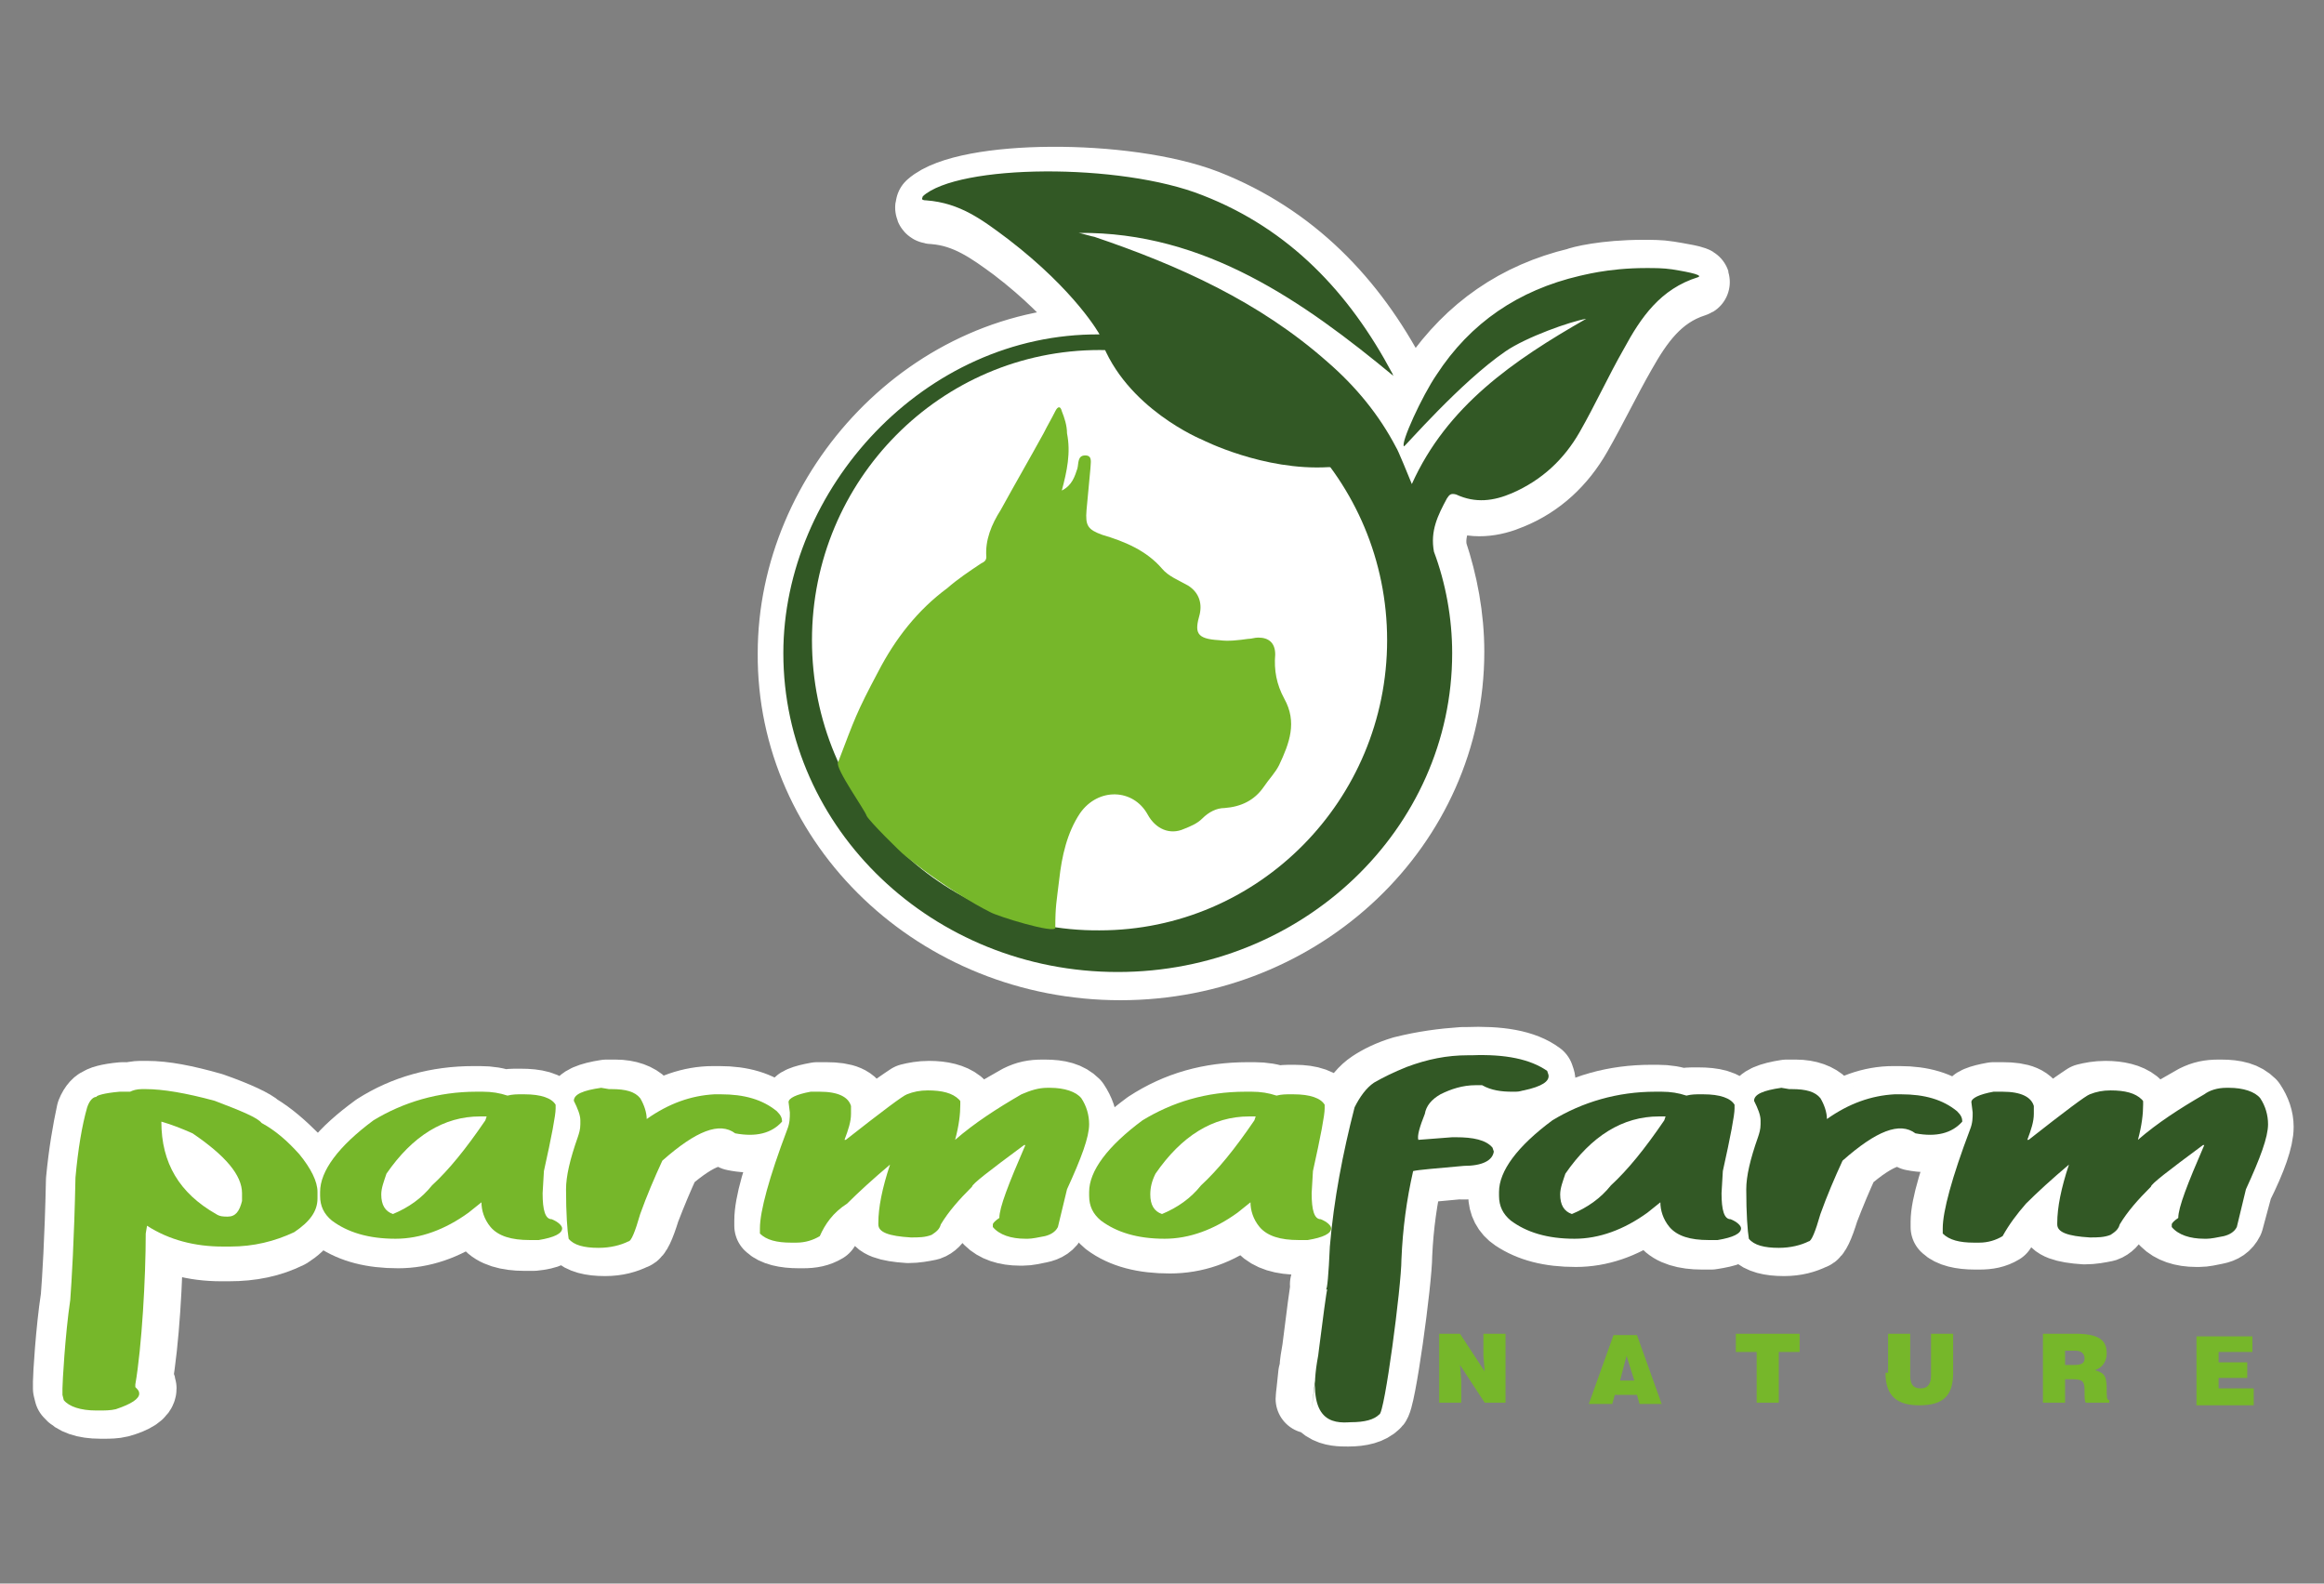
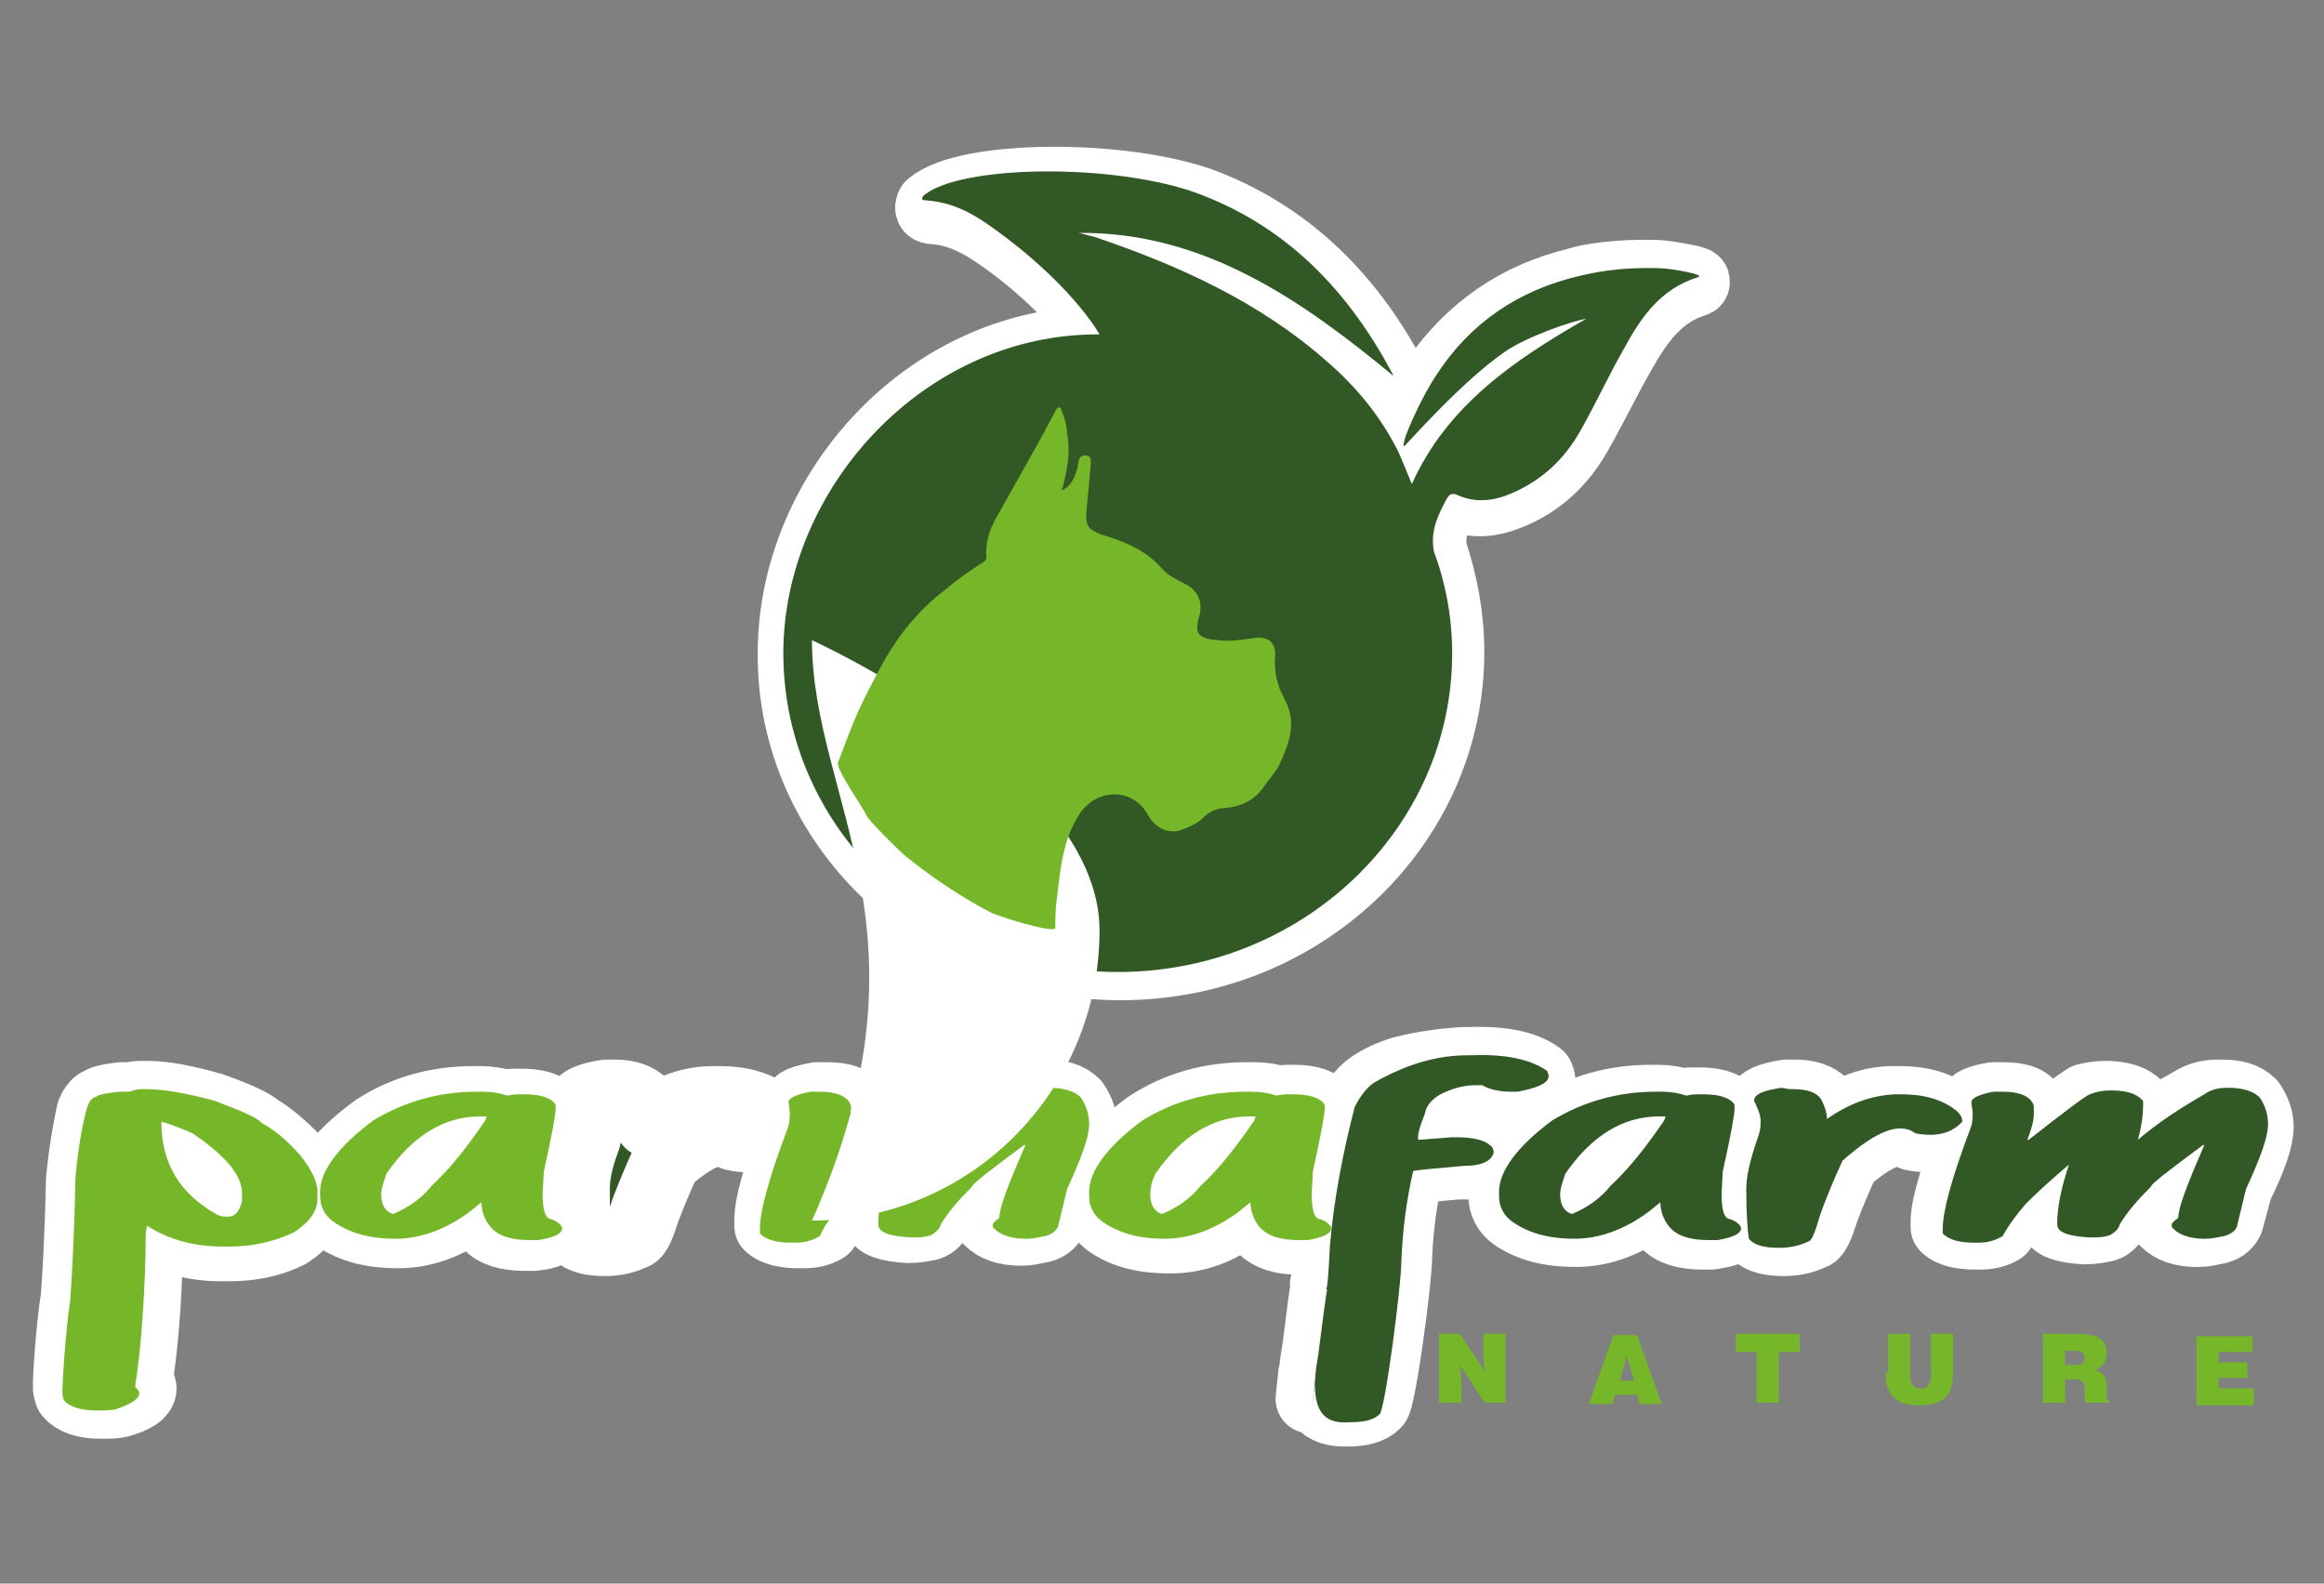
<svg xmlns="http://www.w3.org/2000/svg" version="1.1" id="Livello_1" x="0px" y="0px" viewBox="0 0 178.6 121.7" style="enable-background:new 0 0 178.6 121.7;" xml:space="preserve">
  <rect x="0" y="0" width="178.6" height="121.7" fill="#808080" stroke="none" />
  <style type="text/css">
	.st0{fill:#76B72A;}
	.st1{fill:#325825;}
	.st2{fill:none;stroke:#FFFFFF;stroke-width:5.338;stroke-linecap:round;stroke-linejoin:round;stroke-miterlimit:10;}
	.st3{fill:#FFFFFF;}
</style>
  <path class="st0" d="M126.5,20.6c0.6,0,1.3,0,2,0.1C127.8,20.7,127.2,20.6,126.5,20.6" />
  <path class="st1" d="M86.1,74.2c14,0,25.3-10.8,25.3-24.1c0-2.7-0.5-5.3-1.3-7.7c-0.3-1.5,0.3-2.8,1-4.1c0.1-0.3,0.3-0.4,0.7-0.2  c1.4,0.7,2.9,0.5,4.3-0.1c2.2-0.9,3.9-2.5,5.1-4.6s2.2-4.2,3.4-6.3c1.3-2.3,2.8-4.5,5.6-5.4c0.5-0.1-1.4-0.4-2-0.5  c-0.6-0.1-1.3-0.1-1.9-0.1c-3,0-4.9,0.5-5.1,0.6c-4.6,1.1-8.2,3.6-10.9,7.5c-1,1.6-2.7,5.3-2.5,5.4c0,0.1,4.2-4.8,7.7-7.1  c1.5-1,4.9-2.3,6.2-2.4c-5.5,3.1-10.5,6.6-13.2,12.5c-0.2-0.5-1.1-2.6-1.2-2.7c-1.3-2.5-3.1-4.6-5.2-6.5c-5.1-4.5-11.2-7.3-17.6-9.5  c-0.1,0-1.1-0.3-1.1-0.3c9.5-0.1,17,5.2,23.8,10.8c-0.1-0.1-0.1-0.3-0.1-0.2c-3.2-6.1-7.8-10.9-14.4-13.5  c-6.2-2.4-18.5-2.3-21.2,0.1c0.1,0-0.3,0.3,0.3,0.3c2.5,0.2,4.3,1.5,6.2,2.9c5.1,3.9,6.9,7.2,6.9,7.2c-13.4-0.2-24,11.5-24,24  C60.8,63.4,72.1,74.2,86.1,74.2" />
  <path class="st2" d="M86.1,74.2c14,0,25.3-10.8,25.3-24.1c0-2.7-0.5-5.3-1.3-7.7c-0.3-1.5,0.3-2.8,1-4.1c0.1-0.3,0.3-0.4,0.7-0.2  c1.4,0.7,2.9,0.5,4.3-0.1c2.2-0.9,3.9-2.5,5.1-4.6s2.2-4.2,3.4-6.3c1.3-2.3,2.8-4.5,5.6-5.4c0.5-0.1-1.4-0.4-2-0.5  c-0.6-0.1-1.3-0.1-1.9-0.1c-3,0-4.9,0.5-5.1,0.6c-4.6,1.1-8.2,3.6-10.9,7.5c-1,1.6-2.7,5.3-2.5,5.4c0,0.1,4.2-4.8,7.7-7.1  c1.5-1,4.9-2.3,6.2-2.4c-5.5,3.1-10.5,6.6-13.2,12.5c-0.2-0.5-1.1-2.6-1.2-2.7c-1.3-2.5-3.1-4.6-5.2-6.5c-5.1-4.5-11.2-7.3-17.6-9.5  c-0.1,0-1.1-0.3-1.1-0.3c9.5-0.1,17,5.2,23.8,10.8c-0.1-0.1-0.1-0.3-0.1-0.2c-3.2-6.1-7.8-10.9-14.4-13.5  c-6.2-2.4-18.5-2.3-21.2,0.1c0.1,0-0.3,0.3,0.3,0.3c2.5,0.2,4.3,1.5,6.2,2.9c5.1,3.9,6.9,7.2,6.9,7.2c-13.4-0.2-24,11.5-24,24  C60.8,63.4,72.1,74.2,86.1,74.2z" />
  <path class="st1" d="M19.8,86.7c-0.3-0.3-1.5-0.9-3.5-1.6c-2.1-0.6-3.7-0.9-5-0.9H11c-0.3,0-0.6,0-0.9,0.1H9.5H9.4  c-1.1,0.1-1.7,0.3-1.7,0.4c-0.2,0-0.5,0.3-0.7,0.8c-0.3,1.4-0.6,3.1-0.8,5.2c-0.1,4.7-0.3,7.7-0.4,9c-0.4,2.6-0.6,6.1-0.6,6.5v0.5  l0.1,0.4c0.4,0.5,1.2,0.8,2.4,0.8H8c0.4,0,0.8,0,1.2-0.1c1.1-0.3,1.7-0.7,1.7-1.1l0,0c0-0.2-0.1-0.3-0.3-0.5V106  c0.5-2.8,0.8-7.8,0.8-11.1l0.1-0.6l0,0c1.6,1,3.4,1.5,5.5,1.5h0.6c1.7,0,3.2-0.3,4.6-1c1.1-0.7,1.7-1.6,1.7-2.5v-0.5  c0-0.8-0.4-1.7-1.3-2.8C21.7,88.1,20.8,87.3,19.8,86.7 M18.4,92.1v0.4c-0.2,0.7-0.5,1.1-1.1,1.1c-0.2,0-0.5-0.1-0.8-0.2  c-2.6-1.5-3.9-3.7-3.9-6.7l0,0c0.7,0.1,1.5,0.5,2.3,0.9c2.4,1.6,3.6,3,3.6,4.4v0.1C18.5,92.1,18.4,92.1,18.4,92.1z" />
  <path class="st2" d="M19.8,86.7c-0.3-0.3-1.5-0.9-3.5-1.6c-2.1-0.6-3.7-0.9-5-0.9H11c-0.3,0-0.6,0-0.9,0.1H9.5H9.4  c-1.1,0.1-1.7,0.3-1.7,0.4c-0.2,0-0.5,0.3-0.7,0.8c-0.3,1.4-0.6,3.1-0.8,5.2c-0.1,4.7-0.3,7.7-0.4,9c-0.4,2.6-0.6,6.1-0.6,6.5v0.5  l0.1,0.4c0.4,0.5,1.2,0.8,2.4,0.8H8c0.4,0,0.8,0,1.2-0.1c1.1-0.3,1.7-0.7,1.7-1.1l0,0c0-0.2-0.1-0.3-0.3-0.5V106  c0.5-2.8,0.8-7.8,0.8-11.1l0.1-0.6l0,0c1.6,1,3.4,1.5,5.5,1.5h0.6c1.7,0,3.2-0.3,4.6-1c1.1-0.7,1.7-1.6,1.7-2.5v-0.5  c0-0.8-0.4-1.7-1.3-2.8C21.7,88.1,20.8,87.3,19.8,86.7z M18.4,92.1v0.4c-0.2,0.7-0.5,1.1-1.1,1.1c-0.2,0-0.5-0.1-0.8-0.2  c-2.6-1.5-3.9-3.7-3.9-6.7l0,0c0.7,0.1,1.5,0.5,2.3,0.9c2.4,1.6,3.6,3,3.6,4.4v0.1C18.5,92.1,18.4,92.1,18.4,92.1z" />
  <path class="st1" d="M42,93.4c-0.4,0-0.6-0.6-0.6-1.8l0.1-1.5c0.6-2.5,0.8-4,0.8-4.4v-0.2C42,85,41.2,84.8,40,84.8h-0.2  c-0.4,0-0.7,0-1.1,0.1c-0.5-0.2-1.1-0.3-1.8-0.3h-0.5c-2.8,0-5.3,0.7-7.5,2.1c-2.6,1.9-3.9,3.5-3.9,5v0.2c0,0.7,0.3,1.3,0.9,1.7  c1.2,0.8,2.7,1.2,4.7,1.2c1.8,0,3.6-0.6,5.3-1.8l0.9-0.7c0,0.6,0.2,1.2,0.7,1.8C38,94.7,39,95,40.3,95H41c1.1-0.1,1.7-0.4,1.7-0.8  l0,0C42.7,93.8,42.5,93.6,42,93.4 M37.2,86.5c-1.4,2-2.7,3.5-3.9,4.5c-0.8,0.9-1.7,1.5-2.8,2c-0.6-0.2-0.8-0.7-0.8-1.4  c0-0.4,0.1-0.8,0.4-1.4c1.9-2.7,4.2-4,6.8-4h0.5L37.2,86.5z" />
  <path class="st2" d="M42,93.4c-0.4,0-0.6-0.6-0.6-1.8l0.1-1.5c0.6-2.5,0.8-4,0.8-4.4v-0.2C42,85,41.2,84.8,40,84.8h-0.2  c-0.4,0-0.7,0-1.1,0.1c-0.5-0.2-1.1-0.3-1.8-0.3h-0.5c-2.8,0-5.3,0.7-7.5,2.1c-2.6,1.9-3.9,3.5-3.9,5v0.2c0,0.7,0.3,1.3,0.9,1.7  c1.2,0.8,2.7,1.2,4.7,1.2c1.8,0,3.6-0.6,5.3-1.8l0.9-0.7c0,0.6,0.2,1.2,0.7,1.8C38,94.7,39,95,40.3,95H41c1.1-0.1,1.7-0.4,1.7-0.8  l0,0C42.7,93.8,42.5,93.6,42,93.4z M37.2,86.5c-1.4,2-2.7,3.5-3.9,4.5c-0.8,0.9-1.7,1.5-2.8,2c-0.6-0.2-0.8-0.7-0.8-1.4  c0-0.4,0.1-0.8,0.4-1.4c1.9-2.7,4.2-4,6.8-4h0.5L37.2,86.5z" />
  <path class="st1" d="M59.7,86.5c0-0.2-0.1-0.5-0.4-0.7c-1-0.8-2.3-1.2-4-1.2h-0.5c-1.7,0-3.4,0.6-4.9,1.7c0-0.5-0.2-1-0.5-1.5  c-0.4-0.4-1.1-0.7-2.1-0.7h-0.2h-0.5c-1.3,0.2-2,0.5-2,0.9c0.3,0.6,0.5,1,0.5,1.4v0.3c0,0.4,0,0.7-0.1,0.9c-0.6,1.6-0.8,2.8-0.8,3.7  c0,1.7,0,2.9,0.1,3.5c0.4,0.4,1.1,0.6,2.2,0.6c0.9,0,1.6-0.2,2.2-0.5c0.2,0,0.5-0.6,0.9-1.9c0.5-1.3,1-2.5,1.6-3.8  c2.4-2.1,4.1-2.7,5.2-1.9C57.8,87.6,58.9,87.4,59.7,86.5L59.7,86.5z" />
  <path class="st2" d="M59.7,86.5c0-0.2-0.1-0.5-0.4-0.7c-1-0.8-2.3-1.2-4-1.2h-0.5c-1.7,0-3.4,0.6-4.9,1.7c0-0.5-0.2-1-0.5-1.5  c-0.4-0.4-1.1-0.7-2.1-0.7h-0.2h-0.5c-1.3,0.2-2,0.5-2,0.9c0.3,0.6,0.5,1,0.5,1.4v0.3c0,0.4,0,0.7-0.1,0.9c-0.6,1.6-0.8,2.8-0.8,3.7  c0,1.7,0,2.9,0.1,3.5c0.4,0.4,1.1,0.6,2.2,0.6c0.9,0,1.6-0.2,2.2-0.5c0.2,0,0.5-0.6,0.9-1.9c0.5-1.3,1-2.5,1.6-3.8  c2.4-2.1,4.1-2.7,5.2-1.9C57.8,87.6,58.9,87.4,59.7,86.5L59.7,86.5z" />
  <path class="st1" d="M82.6,84.8c-0.5-0.5-1.2-0.7-2.3-0.7h-0.2c-0.7,0-1.2,0.1-1.8,0.4c-1.8,1-3.4,2-4.9,3.1l0,0l0,0  c0.3-1,0.4-1.8,0.4-2.5V85c0-0.1,0-0.1-0.1-0.2c-0.5-0.4-1.3-0.6-2.3-0.6c-0.6,0-1.1,0.1-1.5,0.2c-0.3,0.2-1.8,1.2-4.5,3.2h-0.1l0,0  c0.3-0.7,0.5-1.3,0.5-1.8v-0.5c-0.2-0.7-0.9-1-2.3-1l0,0h-0.7c-1.1,0.2-1.6,0.4-1.6,0.7l0.1,0.7c0,0.4-0.1,0.8-0.2,1.2  c-1.4,3.4-2,5.7-2,6.9V94v0.2c0.4,0.4,1.2,0.6,2.3,0.6h0.3c0.7,0,1.2-0.1,1.7-0.4c0.5-0.8,1.1-1.6,1.7-2.3c0.9-0.9,1.9-1.8,3.2-2.8  l0,0l0,0c-0.6,1.6-0.9,3-0.9,4.1v0.1c0,0.5,0.8,0.8,2.4,0.9c0.6,0,1.1-0.1,1.6-0.2c0.3-0.1,0.6-0.4,0.7-0.7c0.5-0.8,1.3-1.7,2.3-2.6  c0-0.1,1.3-1.1,3.9-2.9h0.1l0,0c-1.3,2.7-1.9,4.4-1.9,5.1c-0.3,0.2-0.5,0.3-0.5,0.5v0.2c0.5,0.5,1.3,0.8,2.4,0.8h0.2  c0.4,0,0.8-0.1,1.3-0.2s0.8-0.3,1-0.7l0.7-2.6c1.1-2.2,1.6-3.7,1.6-4.6C83.2,86,83,85.4,82.6,84.8" />
  <path class="st2" d="M82.6,84.8c-0.5-0.5-1.2-0.7-2.3-0.7h-0.2c-0.7,0-1.2,0.1-1.8,0.4c-1.8,1-3.4,2-4.9,3.1l0,0l0,0  c0.3-1,0.4-1.8,0.4-2.5V85c0-0.1,0-0.1-0.1-0.2c-0.5-0.4-1.3-0.6-2.3-0.6c-0.6,0-1.1,0.1-1.5,0.2c-0.3,0.2-1.8,1.2-4.5,3.2h-0.1l0,0  c0.3-0.7,0.5-1.3,0.5-1.8v-0.5c-0.2-0.7-0.9-1-2.3-1l0,0h-0.7c-1.1,0.2-1.6,0.4-1.6,0.7l0.1,0.7c0,0.4-0.1,0.8-0.2,1.2  c-1.4,3.4-2,5.7-2,6.9V94v0.2c0.4,0.4,1.2,0.6,2.3,0.6h0.3c0.7,0,1.2-0.1,1.7-0.4c0.5-0.8,1.1-1.6,1.7-2.3c0.9-0.9,1.9-1.8,3.2-2.8  l0,0l0,0c-0.6,1.6-0.9,3-0.9,4.1v0.1c0,0.5,0.8,0.8,2.4,0.9c0.6,0,1.1-0.1,1.6-0.2c0.3-0.1,0.6-0.4,0.7-0.7c0.5-0.8,1.3-1.7,2.3-2.6  c0-0.1,1.3-1.1,3.9-2.9h0.1l0,0c-1.3,2.7-1.9,4.4-1.9,5.1c-0.3,0.2-0.5,0.3-0.5,0.5v0.2c0.5,0.5,1.3,0.8,2.4,0.8h0.2  c0.4,0,0.8-0.1,1.3-0.2s0.8-0.3,1-0.7l0.7-2.6c1.1-2.2,1.6-3.7,1.6-4.6C83.2,86,83,85.4,82.6,84.8z" />
  <path class="st1" d="M114.4,88.6l-0.1-0.3c-0.6-0.5-1.5-0.8-2.8-0.7h-0.3l-2.5,0.2c-0.1-0.3,0.1-0.9,0.5-1.9  c0.1-0.6,0.5-1.1,1.1-1.5c0.8-0.4,1.6-0.6,2.6-0.7h0.3h0.2c0.7,0.3,1.4,0.5,2.2,0.5h0.3c0.3,0,0.5,0,0.6-0.1c1.4-0.3,2-0.6,1.9-1.1  l-0.1-0.3c-1.2-0.9-3.1-1.2-5.6-1.1h-0.3c-1.5,0.1-3,0.3-4.6,0.7c-1,0.3-1.8,0.7-2.4,1.1s-1.1,1-1.5,1.8c-0.8,3-1.4,6.1-1.7,9.2  c-0.1-0.2-0.3-0.4-0.7-0.6c-0.4,0-0.7-0.6-0.7-1.9l0.1-1.6c0.6-2.7,0.9-4.2,0.9-4.7v-0.3c-0.3-0.5-1.1-0.8-2.3-0.8h-0.2  c-0.4,0-0.8,0-1.1,0.1c-0.5-0.2-1.1-0.3-1.8-0.3h-0.5c-2.9,0-5.4,0.7-7.7,2.2c-2.7,2-4,3.7-4,5.3V92c0,0.8,0.3,1.4,0.9,1.9  c1.2,0.9,2.8,1.3,4.8,1.3c1.9,0,3.7-0.6,5.4-1.9l1-0.8c0,0.7,0.2,1.3,0.7,1.9c0.6,0.6,1.5,0.9,2.9,0.9h0.7c0.9-0.1,1.5-0.3,1.6-0.6  c0,0.2-0.1,0.5-0.1,0.8c-0.1,2.1-0.2,3.2-0.3,3.2l0,0h0.1c-0.1,0.1-0.4,2.7-0.7,5c-0.1,0.6-0.2,1.1-0.2,1.5  c-0.2,1.3-0.3,2.2-0.3,2.3l0.2-1.9c0,2.9,1.6,2.9,2.7,2.9c1,0,1.7-0.2,2.1-0.6c0.4,0,1.7-9.5,1.7-11.5c0.1-2.2,0.4-4.4,0.9-6.5  c0.4-0.1,1.7-0.2,3.8-0.4C113.5,89.6,114.3,89.2,114.4,88.6 M96.5,86.5c-1.5,2.1-2.8,3.7-4,4.8c-0.8,0.9-1.8,1.6-2.9,2.1  c-0.6-0.2-0.9-0.7-0.9-1.4c0-0.4,0.1-0.9,0.4-1.4c2-2.8,4.3-4.3,7-4.3h0.5L96.5,86.5z" />
  <path class="st2" d="M114.4,88.6l-0.1-0.3c-0.6-0.5-1.5-0.8-2.8-0.7h-0.3l-2.5,0.2c-0.1-0.3,0.1-0.9,0.5-1.9  c0.1-0.6,0.5-1.1,1.1-1.5c0.8-0.4,1.6-0.6,2.6-0.7h0.3h0.2c0.7,0.3,1.4,0.5,2.2,0.5h0.3c0.3,0,0.5,0,0.6-0.1c1.4-0.3,2-0.6,1.9-1.1  l-0.1-0.3c-1.2-0.9-3.1-1.2-5.6-1.1h-0.3c-1.5,0.1-3,0.3-4.6,0.7c-1,0.3-1.8,0.7-2.4,1.1s-1.1,1-1.5,1.8c-0.8,3-1.4,6.1-1.7,9.2  c-0.1-0.2-0.3-0.4-0.7-0.6c-0.4,0-0.7-0.6-0.7-1.9l0.1-1.6c0.6-2.7,0.9-4.2,0.9-4.7v-0.3c-0.3-0.5-1.1-0.8-2.3-0.8h-0.2  c-0.4,0-0.8,0-1.1,0.1c-0.5-0.2-1.1-0.3-1.8-0.3h-0.5c-2.9,0-5.4,0.7-7.7,2.2c-2.7,2-4,3.7-4,5.3V92c0,0.8,0.3,1.4,0.9,1.9  c1.2,0.9,2.8,1.3,4.8,1.3c1.9,0,3.7-0.6,5.4-1.9l1-0.8c0,0.7,0.2,1.3,0.7,1.9c0.6,0.6,1.5,0.9,2.9,0.9h0.7c0.9-0.1,1.5-0.3,1.6-0.6  c0,0.2-0.1,0.5-0.1,0.8c-0.1,2.1-0.2,3.2-0.3,3.2l0,0h0.1c-0.1,0.1-0.4,2.7-0.7,5c-0.1,0.6-0.2,1.1-0.2,1.5  c-0.2,1.3-0.3,2.2-0.3,2.3l0.2-1.9c0,2.9,1.6,2.9,2.7,2.9c1,0,1.7-0.2,2.1-0.6c0.4,0,1.7-9.5,1.7-11.5c0.1-2.2,0.4-4.4,0.9-6.5  c0.4-0.1,1.7-0.2,3.8-0.4C113.5,89.6,114.3,89.2,114.4,88.6z M96.5,86.5c-1.5,2.1-2.8,3.7-4,4.8c-0.8,0.9-1.8,1.6-2.9,2.1  c-0.6-0.2-0.9-0.7-0.9-1.4c0-0.4,0.1-0.9,0.4-1.4c2-2.8,4.3-4.3,7-4.3h0.5L96.5,86.5z" />
  <path class="st1" d="M133.3,94.1L133.3,94.1c0-0.3-0.2-0.5-0.7-0.7c-0.4,0-0.6-0.6-0.6-1.8V90c0.6-2.5,0.8-4,0.8-4.4v-0.2  c-0.3-0.5-1.1-0.7-2.3-0.7h-0.2c-0.4,0-0.7,0-1.1,0.1c-0.5-0.2-1.1-0.3-1.8-0.3h-0.5c-2.8,0-5.3,0.7-7.5,2.1c-2.6,1.9-3.9,3.5-3.9,5  v0.2c0,0.7,0.3,1.3,0.9,1.7c1.2,0.8,2.7,1.2,4.7,1.2c1.8,0,3.6-0.6,5.3-1.8l0.9-0.7c0,0.6,0.2,1.2,0.7,1.8c0.5,0.6,1.5,0.9,2.8,0.9  h0.7C132.8,94.7,133.3,94.5,133.3,94.1 M127.8,86.5c-1.4,2-2.7,3.5-3.9,4.5c-0.8,0.9-1.7,1.5-2.8,2c-0.6-0.2-0.8-0.7-0.8-1.4  c0-0.4,0.1-0.8,0.4-1.4c1.9-2.7,4.2-4,6.8-4h0.5L127.8,86.5z" />
  <path class="st2" d="M133.3,94.1L133.3,94.1c0-0.3-0.2-0.5-0.7-0.7c-0.4,0-0.6-0.6-0.6-1.8V90c0.6-2.5,0.8-4,0.8-4.4v-0.2  c-0.3-0.5-1.1-0.7-2.3-0.7h-0.2c-0.4,0-0.7,0-1.1,0.1c-0.5-0.2-1.1-0.3-1.8-0.3h-0.5c-2.8,0-5.3,0.7-7.5,2.1c-2.6,1.9-3.9,3.5-3.9,5  v0.2c0,0.7,0.3,1.3,0.9,1.7c1.2,0.8,2.7,1.2,4.7,1.2c1.8,0,3.6-0.6,5.3-1.8l0.9-0.7c0,0.6,0.2,1.2,0.7,1.8c0.5,0.6,1.5,0.9,2.8,0.9  h0.7C132.8,94.7,133.3,94.5,133.3,94.1z M127.8,86.5c-1.4,2-2.7,3.5-3.9,4.5c-0.8,0.9-1.7,1.5-2.8,2c-0.6-0.2-0.8-0.7-0.8-1.4  c0-0.4,0.1-0.8,0.4-1.4c1.9-2.7,4.2-4,6.8-4h0.5L127.8,86.5z" />
  <path class="st1" d="M135.6,87.6c-0.6,1.6-0.8,2.8-0.8,3.7c0,1.7,0,2.9,0.1,3.5c0.4,0.4,1.1,0.6,2.2,0.6c0.9,0,1.6-0.2,2.2-0.5  c0.2,0,0.5-0.6,0.9-1.9c0.5-1.3,1-2.5,1.6-3.8c2.4-2.1,4.1-2.7,5.2-1.9c1.5,0.3,2.6,0,3.4-0.8l0,0c0-0.2-0.1-0.5-0.4-0.7  c-1-0.8-2.3-1.2-4-1.2h-0.5c-1.7,0-3.3,0.6-4.9,1.7c0-0.5-0.2-1-0.5-1.5c-0.4-0.4-1.1-0.7-2.1-0.7h-0.2h-0.5c-1.3,0.2-2,0.5-2,0.9  c0.3,0.6,0.4,1,0.4,1.4v0.3C135.8,87.1,135.7,87.4,135.6,87.6" />
  <path class="st2" d="M135.6,87.6c-0.6,1.6-0.8,2.8-0.8,3.7c0,1.7,0,2.9,0.1,3.5c0.4,0.4,1.1,0.6,2.2,0.6c0.9,0,1.6-0.2,2.2-0.5  c0.2,0,0.5-0.6,0.9-1.9c0.5-1.3,1-2.5,1.6-3.8c2.4-2.1,4.1-2.7,5.2-1.9c1.5,0.3,2.6,0,3.4-0.8l0,0c0-0.2-0.1-0.5-0.4-0.7  c-1-0.8-2.3-1.2-4-1.2h-0.5c-1.7,0-3.3,0.6-4.9,1.7c0-0.5-0.2-1-0.5-1.5c-0.4-0.4-1.1-0.7-2.1-0.7h-0.2h-0.5c-1.3,0.2-2,0.5-2,0.9  c0.3,0.6,0.4,1,0.4,1.4v0.3C135.8,87.1,135.7,87.4,135.6,87.6z" />
  <path class="st1" d="M149.5,93.9v0.2v0.2c0.4,0.4,1.2,0.6,2.3,0.6h0.3c0.7,0,1.2-0.1,1.7-0.4c0.5-0.8,1.1-1.6,1.7-2.3  c0.9-0.9,1.9-1.8,3.2-2.8l0,0l0,0c-0.6,1.6-0.9,3-0.9,4.1v0.1c0,0.5,0.8,0.8,2.4,0.9c0.6,0,1.1-0.1,1.6-0.2c0.3-0.1,0.6-0.4,0.7-0.7  c0.5-0.8,1.3-1.7,2.3-2.6c0-0.1,1.3-1.1,3.9-2.9h0.1l0,0c-1.3,2.7-1.9,4.4-1.9,5.1c-0.3,0.2-0.5,0.3-0.5,0.5v0.2  c0.5,0.5,1.3,0.8,2.4,0.8h0.2c0.4,0,0.8-0.1,1.3-0.2s0.8-0.3,1-0.7l0.7-2.6c1.1-2.2,1.6-3.7,1.6-4.6c0-0.6-0.2-1.2-0.6-1.8  c-0.5-0.5-1.2-0.7-2.3-0.7h-0.2c-0.7,0-1.2,0.1-1.8,0.4c-1.8,1-3.4,2-4.9,3.1l0,0l0,0c0.3-1,0.4-1.8,0.4-2.5V85c0-0.1,0-0.1-0.1-0.2  c-0.5-0.4-1.3-0.6-2.3-0.6c-0.6,0-1.1,0.1-1.5,0.2c-0.3,0.2-1.8,1.2-4.5,3.2h-0.1l0,0c0.3-0.7,0.5-1.3,0.5-1.8v-0.5  c-0.2-0.7-0.9-1-2.3-1l0,0h-0.7c-1.1,0.2-1.6,0.4-1.6,0.7l0.1,0.7c0,0.4-0.1,0.8-0.2,1.2C150.2,90.4,149.5,92.7,149.5,93.9" />
  <path class="st2" d="M149.5,93.9v0.2v0.2c0.4,0.4,1.2,0.6,2.3,0.6h0.3c0.7,0,1.2-0.1,1.7-0.4c0.5-0.8,1.1-1.6,1.7-2.3  c0.9-0.9,1.9-1.8,3.2-2.8l0,0l0,0c-0.6,1.6-0.9,3-0.9,4.1v0.1c0,0.5,0.8,0.8,2.4,0.9c0.6,0,1.1-0.1,1.6-0.2c0.3-0.1,0.6-0.4,0.7-0.7  c0.5-0.8,1.3-1.7,2.3-2.6c0-0.1,1.3-1.1,3.9-2.9h0.1l0,0c-1.3,2.7-1.9,4.4-1.9,5.1c-0.3,0.2-0.5,0.3-0.5,0.5v0.2  c0.5,0.5,1.3,0.8,2.4,0.8h0.2c0.4,0,0.8-0.1,1.3-0.2s0.8-0.3,1-0.7l0.7-2.6c1.1-2.2,1.6-3.7,1.6-4.6c0-0.6-0.2-1.2-0.6-1.8  c-0.5-0.5-1.2-0.7-2.3-0.7h-0.2c-0.7,0-1.2,0.1-1.8,0.4c-1.8,1-3.4,2-4.9,3.1l0,0l0,0c0.3-1,0.4-1.8,0.4-2.5V85c0-0.1,0-0.1-0.1-0.2  c-0.5-0.4-1.3-0.6-2.3-0.6c-0.6,0-1.1,0.1-1.5,0.2c-0.3,0.2-1.8,1.2-4.5,3.2h-0.1l0,0c0.3-0.7,0.5-1.3,0.5-1.8v-0.5  c-0.2-0.7-0.9-1-2.3-1l0,0h-0.7c-1.1,0.2-1.6,0.4-1.6,0.7l0.1,0.7c0,0.4-0.1,0.8-0.2,1.2C150.2,90.4,149.5,92.7,149.5,93.9z" />
  <path class="st1" d="M128.5,20.7c-0.7-0.1-1.3-0.1-2-0.1c-3,0-5,0.6-5.1,0.6c-4.7,1.1-8.4,3.6-11,7.6c-1.1,1.6-2.8,5.3-2.5,5.5  c0,0.1,4.3-4.9,7.8-7.3c1.6-1.1,5-2.3,6.2-2.5c-5.6,3.2-10.7,6.7-13.4,12.7c-0.2-0.5-1.1-2.7-1.2-2.8c-1.3-2.5-3.1-4.7-5.3-6.6  c-5.2-4.6-11.4-7.4-17.9-9.6c-0.1,0-1.1-0.3-1.2-0.3c9.7-0.1,17.3,5.3,24.2,11c-0.1-0.1-0.1-0.3-0.1-0.2  c-3.3-6.2-7.9-11.1-14.6-13.7c-6.3-2.5-18.8-2.4-21.5,0.1c0.1,0-0.3,0.3,0.3,0.3c2.6,0.2,4.3,1.5,6.3,3c5.2,4,7,7.3,7,7.3  C71,25.6,60.2,37.6,60.2,50.2c0,13.5,11.5,24.5,25.7,24.5s25.7-11,25.7-24.5c0-2.7-0.5-5.4-1.4-7.8c-0.3-1.6,0.3-2.8,1-4.1  c0.2-0.3,0.3-0.4,0.7-0.3c1.5,0.7,2.9,0.5,4.3-0.1c2.3-1,4-2.6,5.2-4.7s2.2-4.3,3.4-6.4c1.3-2.4,2.8-4.6,5.7-5.5  C131,21.1,129.1,20.8,128.5,20.7" />
  <g>
    <path class="st0" d="M10.9,83.7h0.3c1.3,0,3.1,0.3,5.3,0.9c2.1,0.8,3.3,1.3,3.6,1.7c1.1,0.6,2,1.4,2.9,2.4c0.9,1.1,1.4,2.1,1.4,2.9   v0.5c0,1-0.6,1.8-1.8,2.6c-1.5,0.7-3.1,1.1-4.9,1.1h-0.6c-2.1,0-4.1-0.5-5.8-1.6l0,0l-0.1,0.6c0,3.4-0.3,8.7-0.8,11.6v0.2   c0.2,0.2,0.3,0.3,0.3,0.5l0,0c0,0.4-0.6,0.8-1.8,1.2c-0.4,0.1-0.9,0.1-1.3,0.1H7.4c-1.2,0-2.1-0.3-2.5-0.8l-0.1-0.4v-0.5   c0-0.4,0.2-4.1,0.6-6.8c0.1-1.4,0.3-4.5,0.4-9.4c0.2-2.2,0.5-4,0.9-5.4c0.2-0.6,0.5-0.8,0.7-0.8c0-0.1,0.6-0.3,1.8-0.4h0.2H10   C10.2,83.8,10.5,83.7,10.9,83.7 M12.4,86.2L12.4,86.2c0,3.2,1.4,5.5,4.2,7.1c0.3,0.2,0.6,0.2,0.9,0.2c0.6,0,0.9-0.4,1.1-1.2v-0.4   v-0.2c0-1.4-1.3-2.9-3.8-4.6C13.9,86.7,13.1,86.4,12.4,86.2" />
    <path class="st0" d="M36.6,83.9h0.5c0.7,0,1.3,0.1,1.9,0.3c0.4-0.1,0.7-0.1,1.1-0.1h0.2c1.3,0,2.1,0.3,2.4,0.8v0.3   c0,0.5-0.3,2.1-0.9,4.8l-0.1,1.7c0,1.3,0.2,2,0.7,2c0.5,0.2,0.8,0.5,0.8,0.7l0,0c0,0.4-0.6,0.7-1.8,0.9h-0.7c-1.4,0-2.4-0.3-3-1   C37.2,93.7,37,93,37,92.4l-1,0.8c-1.8,1.3-3.7,2-5.6,2c-2.1,0-3.7-0.5-4.9-1.4c-0.6-0.5-0.9-1.1-0.9-1.9v-0.3   c0-1.6,1.4-3.5,4.1-5.5C31,84.7,33.7,83.9,36.6,83.9 M29.3,91.8c0,0.8,0.3,1.3,0.9,1.5c1.2-0.5,2.2-1.2,3-2.2   c1.3-1.2,2.6-2.8,4.1-5l0.1-0.3h-0.5c-2.8,0-5.2,1.5-7.2,4.4C29.5,90.8,29.3,91.3,29.3,91.8" />
-     <path class="st0" d="M46.8,83.7H47c1.1,0,1.8,0.2,2.2,0.7c0.3,0.5,0.5,1.1,0.5,1.6c1.7-1.2,3.4-1.8,5.2-1.9h0.5   c1.8,0,3.2,0.4,4.3,1.3c0.3,0.3,0.4,0.5,0.4,0.8l0,0c-0.8,0.9-2,1.2-3.6,0.9c-1.2-0.9-3-0.2-5.6,2.1c-0.6,1.3-1.2,2.7-1.7,4.1   c-0.4,1.4-0.7,2.1-0.9,2.1c-0.6,0.3-1.4,0.5-2.3,0.5c-1.1,0-1.9-0.2-2.3-0.7c-0.1-0.6-0.2-1.9-0.2-3.8c0-1,0.3-2.3,0.9-4   c0.1-0.3,0.2-0.6,0.2-1v-0.3c0-0.4-0.2-0.9-0.5-1.5c0-0.5,0.7-0.8,2.1-1L46.8,83.7z" />
    <path class="st0" d="M80.5,83.6h0.2c1.1,0,2,0.3,2.4,0.8c0.4,0.6,0.6,1.3,0.6,2c0,1-0.6,2.6-1.7,5l-0.7,2.9c-0.2,0.4-0.6,0.6-1,0.7   c-0.5,0.1-1,0.2-1.3,0.2h-0.2c-1.1,0-2-0.3-2.5-0.9v-0.2c0-0.1,0.2-0.3,0.5-0.5c0-0.8,0.7-2.6,2-5.6l0,0h-0.1c-2.7,2-4,3-4,3.2   c-1,1-1.8,1.9-2.4,2.9c-0.1,0.4-0.4,0.6-0.7,0.8c-0.5,0.2-1,0.2-1.6,0.2c-1.7-0.1-2.5-0.4-2.5-1V94c0-1.2,0.3-2.7,0.9-4.5l0,0l0,0   c-1.3,1.1-2.4,2.1-3.3,3C64,93.2,63.4,94.1,63,95c-0.5,0.3-1.1,0.5-1.8,0.5h-0.4c-1.1,0-1.9-0.2-2.4-0.7v-0.2v-0.2   c0-1.3,0.7-3.9,2.1-7.6c0.2-0.5,0.2-0.9,0.2-1.3l-0.1-0.8c0-0.3,0.6-0.6,1.7-0.8H63l0,0c1.4,0,2.2,0.4,2.4,1.1v0.6   c0,0.6-0.2,1.2-0.5,2l0,0H65c2.8-2.2,4.4-3.4,4.7-3.5c0.5-0.2,1-0.3,1.6-0.3c1.1,0,1.9,0.2,2.4,0.7c0.1,0.1,0.1,0.1,0.1,0.2v0.2   c0,0.7-0.1,1.6-0.4,2.7l0,0l0,0c1.5-1.3,3.2-2.4,5.1-3.5C79.2,83.8,79.8,83.6,80.5,83.6" />
    <path class="st0" d="M95.7,83.9h0.5c0.7,0,1.3,0.1,1.9,0.3c0.4-0.1,0.7-0.1,1.1-0.1h0.2c1.3,0,2.1,0.3,2.4,0.8v0.3   c0,0.5-0.3,2.1-0.9,4.8l-0.1,1.7c0,1.3,0.2,2,0.7,2c0.5,0.2,0.8,0.5,0.8,0.7l0,0c0,0.4-0.6,0.7-1.8,0.9h-0.7c-1.4,0-2.4-0.3-3-1   c-0.5-0.6-0.7-1.3-0.7-1.9l-1,0.8c-1.8,1.3-3.7,2-5.6,2c-2.1,0-3.7-0.5-4.9-1.4c-0.6-0.5-0.9-1.1-0.9-1.9v-0.3   c0-1.6,1.4-3.5,4.1-5.5C90.1,84.7,92.7,83.9,95.7,83.9 M88.4,91.8c0,0.8,0.3,1.3,0.9,1.5c1.2-0.5,2.2-1.2,3-2.2   c1.3-1.2,2.6-2.8,4.1-5l0.1-0.3H96c-2.8,0-5.2,1.5-7.2,4.4C88.5,90.8,88.4,91.3,88.4,91.8" />
  </g>
  <path class="st1" d="M112.8,81.1h0.3c2.6-0.1,4.5,0.3,5.8,1.2l0.1,0.3c0.1,0.5-0.5,0.9-1.9,1.2c-0.1,0-0.3,0.1-0.6,0.1h-0.3  c-0.8,0-1.6-0.1-2.3-0.5h-0.2h-0.3c-1,0-1.9,0.3-2.7,0.7c-0.7,0.4-1.1,0.9-1.2,1.5c-0.4,1-0.6,1.7-0.5,2l2.6-0.2h0.3  c1.3,0,2.3,0.2,2.8,0.8l0.1,0.3c-0.1,0.7-0.9,1.1-2.3,1.1c-2.2,0.2-3.5,0.3-3.9,0.4c-0.5,2.2-0.8,4.4-0.9,6.8c0,2-1.3,11.9-1.7,11.9  c-0.4,0.4-1.1,0.6-2.2,0.6c-1.4,0.1-3.6,0-2.4-5.6l-0.6,4.6c0-0.1,1.1-9.1,1.2-9.2h-0.1l0,0c0.1,0,0.2-1.1,0.3-3.3  c0.3-3.6,1-7.2,1.9-10.7c0.4-0.8,0.9-1.5,1.5-1.9c0.7-0.4,1.5-0.8,2.5-1.2C109.7,81.4,111.2,81.1,112.8,81.1" />
  <path class="st1" d="M127.2,83.9h0.5c0.7,0,1.3,0.1,1.9,0.3c0.4-0.1,0.7-0.1,1.1-0.1h0.2c1.3,0,2.1,0.3,2.4,0.8v0.3  c0,0.5-0.3,2.1-0.9,4.8l-0.1,1.7c0,1.3,0.2,2,0.7,2c0.5,0.2,0.8,0.5,0.8,0.7l0,0c0,0.4-0.6,0.7-1.8,0.9h-0.7c-1.4,0-2.4-0.3-3-1  c-0.5-0.6-0.7-1.3-0.7-1.9l-1,0.8c-1.8,1.3-3.7,2-5.6,2c-2.1,0-3.7-0.5-4.9-1.4c-0.6-0.5-0.9-1.1-0.9-1.9v-0.3  c0-1.6,1.4-3.5,4.1-5.5C121.6,84.7,124.3,83.9,127.2,83.9 M119.9,91.8c0,0.8,0.3,1.3,0.9,1.5c1.2-0.5,2.2-1.2,3-2.2  c1.3-1.2,2.6-2.8,4.1-5l0.1-0.3h-0.5c-2.8,0-5.2,1.5-7.2,4.4C120.1,90.8,119.9,91.3,119.9,91.8" />
  <path class="st1" d="M137.5,83.7h0.2c1.1,0,1.8,0.2,2.2,0.7c0.3,0.5,0.5,1.1,0.5,1.6c1.7-1.2,3.4-1.8,5.2-1.9h0.5  c1.8,0,3.2,0.4,4.3,1.3c0.3,0.3,0.4,0.5,0.4,0.8l0,0c-0.8,0.9-2,1.2-3.6,0.9c-1.2-0.9-3-0.2-5.6,2.1c-0.6,1.3-1.2,2.7-1.7,4.1  c-0.4,1.4-0.7,2.1-0.9,2.1c-0.6,0.3-1.4,0.5-2.3,0.5c-1.1,0-1.9-0.2-2.3-0.7c-0.1-0.6-0.2-1.9-0.2-3.8c0-1,0.3-2.3,0.9-4  c0.1-0.3,0.2-0.6,0.2-1v-0.3c0-0.4-0.2-0.9-0.5-1.5c0-0.5,0.7-0.8,2.1-1L137.5,83.7z" />
  <path class="st1" d="M171.1,83.6h0.2c1.1,0,2,0.3,2.4,0.8c0.4,0.6,0.6,1.3,0.6,2c0,1-0.6,2.6-1.7,5l-0.7,2.9c-0.2,0.4-0.6,0.6-1,0.7  c-0.5,0.1-1,0.2-1.3,0.2h-0.2c-1.1,0-2-0.3-2.5-0.9v-0.2c0-0.1,0.2-0.3,0.5-0.5c0-0.8,0.7-2.6,2-5.6l0,0h-0.1c-2.7,2-4,3-4,3.2  c-1,1-1.8,1.9-2.4,2.9c-0.1,0.4-0.4,0.6-0.7,0.8c-0.5,0.2-1,0.2-1.6,0.2c-1.7-0.1-2.5-0.4-2.5-1V94c0-1.2,0.3-2.7,0.9-4.5l0,0l0,0  c-1.3,1.1-2.4,2.1-3.3,3c-0.7,0.8-1.3,1.6-1.8,2.5c-0.5,0.3-1.1,0.5-1.8,0.5h-0.4c-1.1,0-1.9-0.2-2.4-0.7v-0.2v-0.2  c0-1.3,0.7-3.9,2.1-7.6c0.2-0.5,0.2-0.9,0.2-1.3l-0.1-0.8c0-0.3,0.6-0.6,1.7-0.8h0.7l0,0c1.4,0,2.2,0.4,2.4,1.1v0.6  c0,0.6-0.2,1.2-0.5,2l0,0h0.1c2.8-2.2,4.4-3.4,4.7-3.5c0.5-0.2,1-0.3,1.6-0.3c1.1,0,1.9,0.2,2.4,0.7c0.1,0.1,0.1,0.1,0.1,0.2v0.2  c0,0.7-0.1,1.6-0.4,2.7l0,0l0,0c1.5-1.3,3.2-2.4,5.1-3.5C169.8,83.8,170.4,83.6,171.1,83.6" />
-   <path class="st3" d="M62.4,49.2c0-12.3,9.9-22.3,22.1-22.3s22.1,10,22.1,22.3s-9.9,22.3-22.1,22.3C72.3,71.6,62.4,61.6,62.4,49.2" />
+   <path class="st3" d="M62.4,49.2s22.1,10,22.1,22.3s-9.9,22.3-22.1,22.3C72.3,71.6,62.4,61.6,62.4,49.2" />
  <path class="st0" d="M98.7,53.7c-0.6-1.1-0.8-2.2-0.7-3.4c0-0.9-0.5-1.3-1.3-1.3c-0.3,0-0.5,0.1-0.8,0.1c-0.7,0.1-1.5,0.2-2.2,0.1  c-1.8-0.1-1.9-0.6-1.5-2c0.2-0.9-0.1-1.7-0.9-2.2c-0.7-0.4-1.5-0.7-2-1.3c-1.2-1.4-2.9-2.1-4.6-2.6c-1.1-0.4-1.3-0.7-1.2-1.9  c0.1-1.1,0.2-2.1,0.3-3.2c0-0.4,0.2-1-0.4-1s-0.5,0.6-0.6,1c-0.2,0.6-0.4,1.3-1.2,1.7c0.4-1.5,0.7-2.9,0.4-4.4  c0-0.6-0.2-1.2-0.4-1.7c-0.1-0.4-0.3-0.4-0.5,0c-0.3,0.6-0.6,1.1-0.9,1.7c-1.1,2-2.2,3.9-3.3,5.9c-0.7,1.1-1.2,2.3-1.1,3.6  c0,0.3-0.2,0.4-0.4,0.5c-0.9,0.6-1.8,1.2-2.6,1.9c-2.3,1.7-4,3.9-5.3,6.4c-1.7,3.2-1.8,3.6-3.1,7c-0.2,0.5,2.1,3.7,2.2,4.1  c0.2,0.4,2.6,2.8,3,3.1c3.6,2.9,6.5,4.3,6.5,4.3c0.5,0.3,5,1.7,5,1.2c0-1.7,0.1-2,0.3-3.7c0.2-1.8,0.6-3.6,1.6-5.1  c1.4-2,4.1-1.9,5.2,0.1c0.6,1.1,1.7,1.6,2.8,1.1c0.5-0.2,1-0.4,1.4-0.8c0.5-0.5,1.1-0.8,1.7-0.8c1.3-0.1,2.3-0.6,3-1.6  c0.4-0.6,0.9-1.1,1.2-1.7C99.1,57.1,99.7,55.5,98.7,53.7" />
  <path class="st1" d="M104.9,39.2c0,0,1.7,0.1,0.7-1.7s-3.6-5.4-9.3-9.1c-8-5.2-9.4-2.8-11.7-2.3c1.9,5.3,7.8,7.7,7.8,7.7  s4.7,2.4,9.7,2.1c1.1-0.1,1.5,1.5,2.1,2.2" />
  <path class="st0" d="M173.2,107.9v-1.2h-2.7v-0.8h2.2v-1.2h-2.2v-0.8h2.6v-1.2h-4.3v5.3h4.4V107.9z M159.3,106  c0.8,0,0.9,0.2,0.9,0.9c0,0.5,0,0.8,0.1,0.9h1.8v-0.2c-0.2,0-0.2-0.2-0.2-0.9c0-1.1-0.3-1.2-0.9-1.4c0.6-0.2,0.9-0.7,0.9-1.3  c0-1-0.6-1.5-2.4-1.5H157v5.3h1.7V106H159.3z M158.7,103.8h0.8c0.4,0,0.7,0.2,0.7,0.6s-0.3,0.5-0.8,0.5h-0.7V103.8z M144.9,105.5  c0,1.8,0.9,2.5,2.6,2.5c1.8,0,2.6-0.7,2.6-2.5v-3h-1.7v3.2c0,0.6-0.2,1-0.8,1c-0.7,0-0.8-0.5-0.8-1v-3.2h-1.7v3H144.9z M133.4,103.9  h1.6v3.9h1.7v-3.9h1.6v-1.4h-4.9L133.4,103.9L133.4,103.9z M123.9,107.9l0.2-0.7h1.7l0.2,0.7h1.7l-1.9-5.3H124l-1.9,5.3H123.9z   M125.6,106.1h-1.1l0.5-1.9L125.6,106.1z M112.2,102.5h-1.6v5.3h1.7v-1.7l-0.1-1.2l1.9,2.9h1.6v-5.3H114v1.7l0.1,1.2L112.2,102.5z" />
</svg>